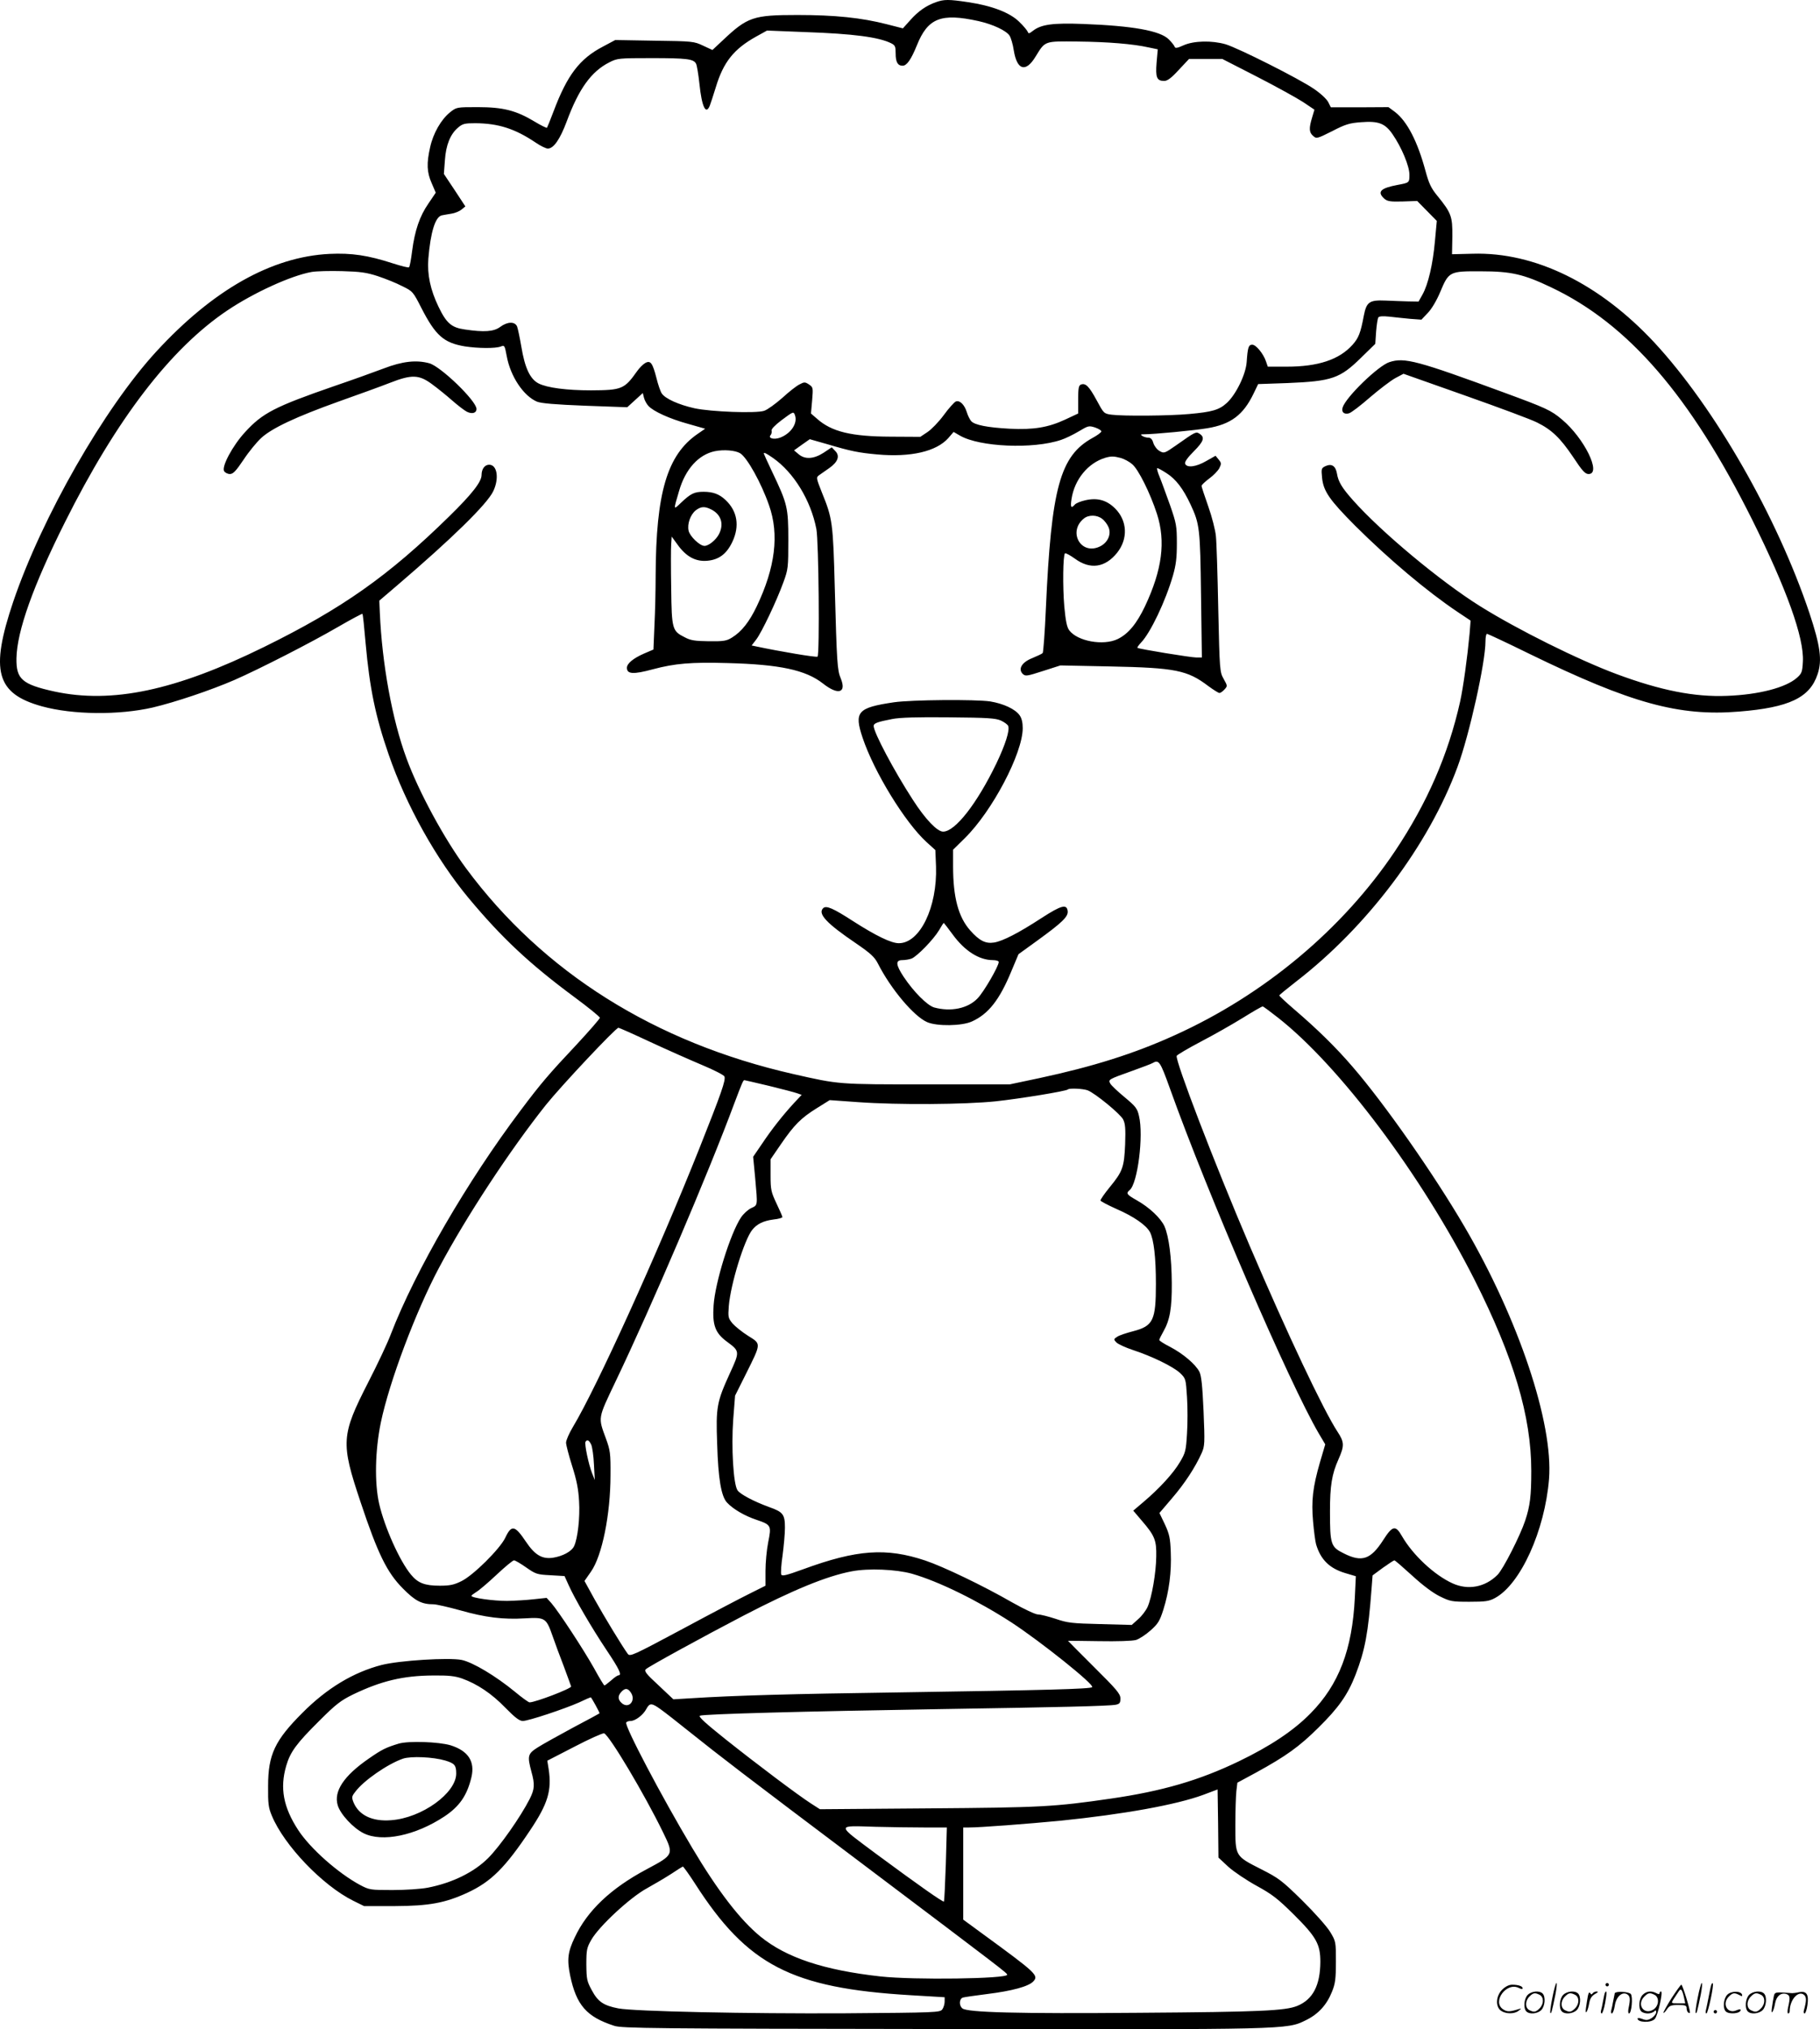
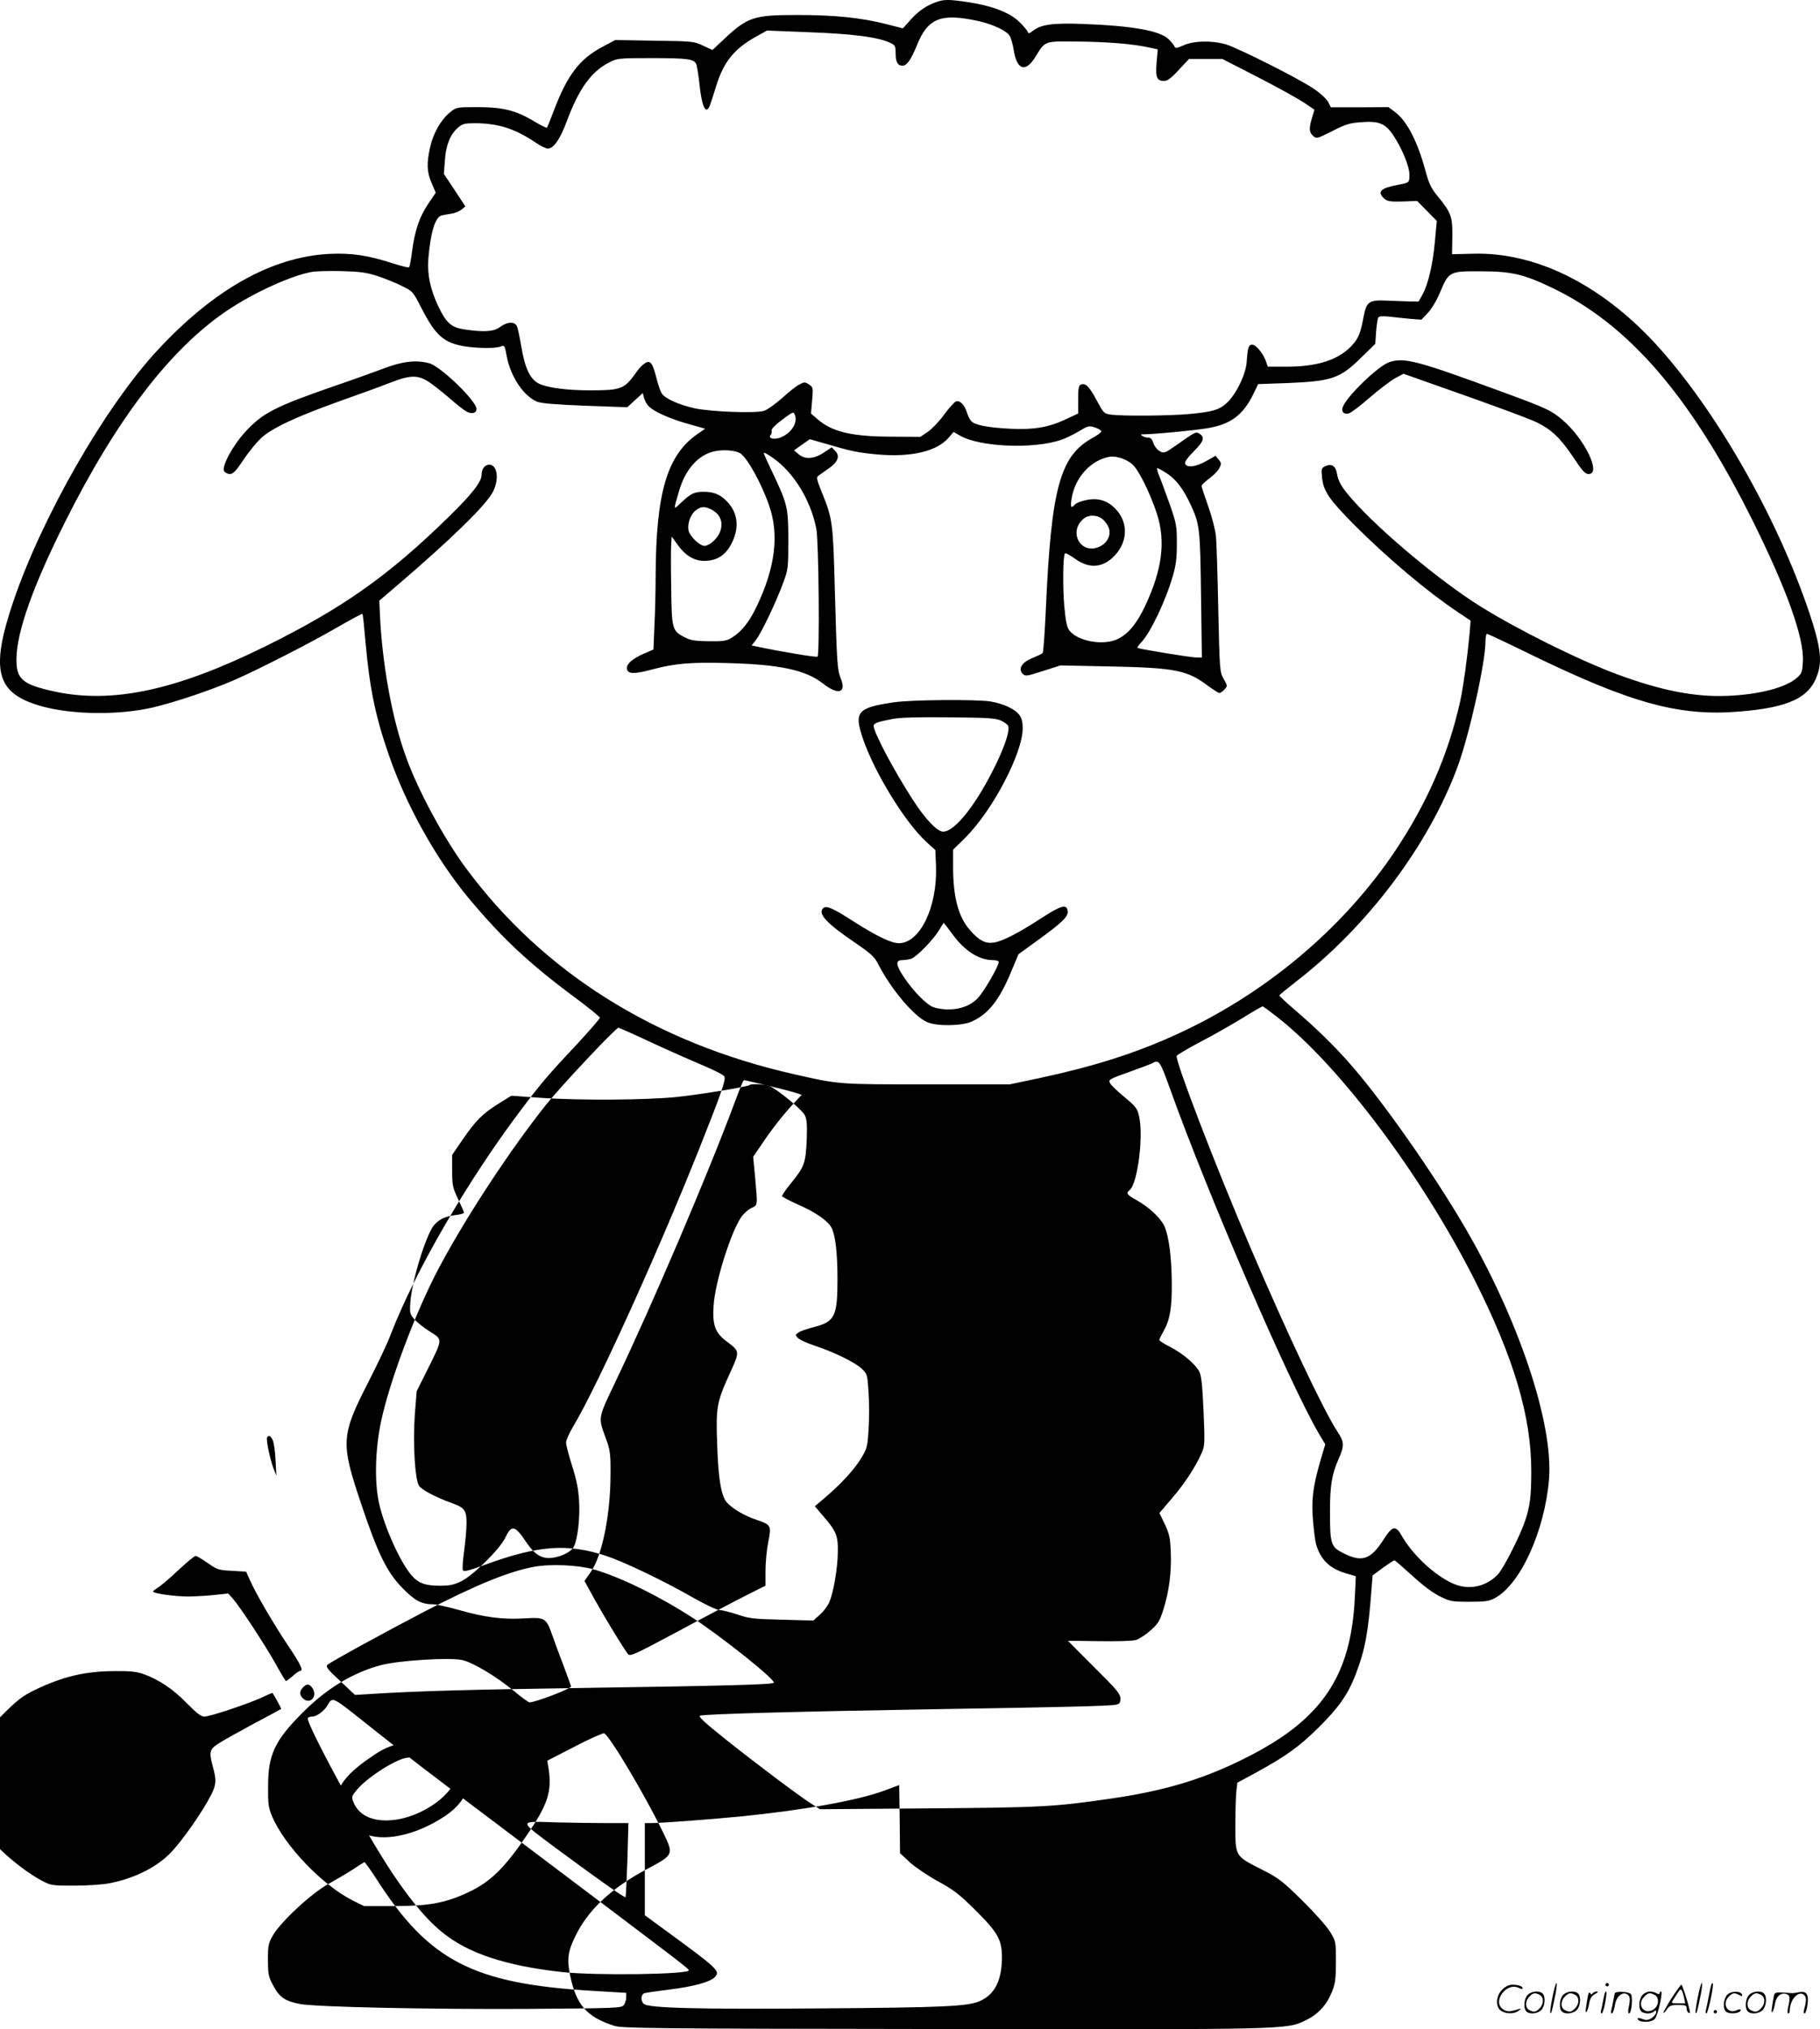
<svg xmlns="http://www.w3.org/2000/svg" version="1.0" viewBox="0 0 1076.864 1200.205" preserveAspectRatio="xMidYMid meet">
  <g transform="translate(-0.069,1200.868) scale(0.1,-0.1)" fill="#000000" stroke="none">
-     <path d="M5539 11996 c-57 -20 -105 -53 -152 -106 l-44 -49 -94 24 c-151 39 -310 55 -529 55 -262 0 -296 -11 -443 -150 l-61 -57 -56 26 c-53 25 -61 26 -287 29 l-232 4 -73 -39 c-138 -72 -211 -168 -292 -383 -19 -51 -37 -94 -39 -97 -3 -2 -36 14 -74 37 -108 65 -185 85 -335 85 -126 0 -126 0 -165 -31 -52 -42 -99 -123 -117 -205 -22 -96 -20 -149 9 -214 l24 -56 -44 -65 c-51 -74 -80 -158 -96 -281 -6 -49 -14 -91 -18 -95 -3 -4 -46 7 -96 23 -148 48 -244 62 -375 56 -342 -17 -688 -212 -1024 -577 -309 -336 -677 -980 -847 -1480 -138 -409 -101 -544 170 -619 182 -50 454 -53 655 -7 135 32 343 102 484 163 148 65 450 219 615 315 76 44 140 78 142 76 3 -2 11 -80 19 -174 24 -266 58 -432 136 -657 103 -300 281 -619 475 -852 194 -232 356 -385 622 -582 84 -62 153 -118 153 -124 0 -6 -63 -78 -139 -160 -161 -171 -210 -228 -330 -388 -313 -415 -623 -948 -768 -1324 -19 -51 -79 -178 -133 -283 -161 -315 -164 -357 -46 -709 102 -306 156 -416 250 -511 73 -74 111 -94 182 -94 16 0 86 -16 155 -35 151 -43 258 -56 387 -48 118 7 125 2 162 -104 13 -38 43 -119 67 -181 23 -63 43 -116 43 -118 0 -13 -212 -94 -246 -94 -6 0 -45 28 -87 63 -112 92 -248 174 -315 188 -76 15 -368 -3 -474 -30 -166 -43 -323 -137 -468 -283 -163 -163 -203 -247 -203 -433 -1 -103 2 -128 22 -175 72 -175 300 -413 481 -503 l65 -32 180 0 c205 1 298 18 431 79 140 65 223 147 371 369 106 158 129 236 110 362 l-8 50 161 83 c88 46 167 81 175 79 32 -13 238 -358 349 -586 64 -132 64 -132 -97 -218 -211 -112 -352 -245 -426 -404 -41 -85 -46 -131 -27 -224 37 -176 97 -245 261 -298 45 -15 226 -17 1930 -19 2065 -3 2048 -4 2162 52 74 36 124 91 155 169 19 47 23 75 23 176 0 120 0 121 -35 179 -20 32 -91 112 -165 185 -119 117 -139 132 -242 184 -155 79 -153 75 -153 261 0 83 3 174 6 201 l6 50 111 60 c177 97 255 153 368 265 120 118 174 195 220 313 57 148 75 247 95 510 l6 78 61 45 c34 24 64 44 68 44 4 0 51 -41 106 -91 62 -57 122 -102 163 -122 61 -30 71 -32 175 -32 94 0 116 3 151 22 151 81 295 398 320 704 26 330 -180 946 -501 1494 -180 308 -474 728 -662 945 -98 114 -208 222 -346 340 -48 41 -87 78 -87 81 0 3 44 39 98 81 423 326 786 808 957 1272 70 190 165 617 165 742 0 24 4 44 9 44 4 0 118 -53 252 -119 600 -292 883 -370 1239 -341 297 24 419 82 465 221 28 83 16 168 -48 361 -192 572 -560 1214 -917 1600 -325 349 -707 537 -1076 526 l-122 -3 2 105 c1 119 -6 139 -89 241 -37 45 -50 73 -70 147 -47 174 -108 293 -181 349 l-38 28 -171 -1 -170 0 -15 30 c-9 18 -45 52 -85 79 -87 60 -447 241 -523 264 -81 23 -187 21 -248 -6 -37 -17 -50 -19 -53 -9 -2 7 -18 27 -35 44 -51 51 -213 80 -506 91 -181 7 -249 -3 -297 -40 -22 -17 -27 -19 -31 -7 -3 8 -25 35 -51 60 -55 54 -161 95 -303 116 -113 17 -142 17 -189 0z m251 -112 c85 -19 164 -56 184 -86 8 -12 20 -52 25 -87 19 -118 71 -133 129 -37 58 94 50 91 249 89 179 -2 328 -14 421 -35 l53 -11 -7 -79 c-7 -87 1 -108 45 -108 19 0 42 17 86 65 l61 65 99 0 98 0 205 -105 c113 -58 236 -126 273 -150 l67 -45 -14 -47 c-19 -63 -18 -87 6 -108 20 -18 23 -17 113 28 79 41 103 48 172 53 102 8 141 -7 185 -71 54 -78 100 -189 100 -239 0 -48 0 -48 -70 -61 -101 -19 -123 -41 -79 -81 18 -16 35 -19 108 -17 l87 3 58 -59 58 -59 -11 -119 c-12 -136 -40 -257 -74 -317 l-23 -41 -59 1 c-33 1 -95 3 -137 5 -95 4 -112 -8 -128 -90 -19 -102 -31 -132 -67 -172 -79 -88 -204 -129 -389 -129 l-112 0 -11 32 c-16 46 -59 98 -81 98 -22 0 -27 -16 -33 -103 -5 -72 -63 -192 -118 -242 -45 -41 -87 -53 -222 -65 -118 -11 -393 -13 -460 -4 -45 6 -46 8 -88 86 -44 81 -65 103 -93 92 -13 -5 -16 -23 -16 -88 l0 -83 -77 -36 c-101 -47 -188 -61 -328 -54 -131 7 -208 22 -228 45 -8 9 -20 33 -26 53 -14 45 -42 72 -65 63 -9 -4 -42 -40 -71 -80 -30 -41 -74 -86 -97 -101 l-42 -28 -175 1 c-233 1 -349 29 -435 105 l-37 32 7 78 c6 75 6 77 -19 94 -23 15 -28 15 -56 0 -17 -8 -63 -44 -102 -80 -40 -35 -88 -70 -107 -76 -48 -16 -315 -6 -412 15 -94 21 -174 57 -194 88 -8 12 -22 53 -31 90 -23 89 -35 107 -66 90 -13 -7 -35 -29 -49 -49 -75 -106 -90 -112 -272 -113 -144 0 -260 15 -311 41 -50 26 -81 91 -102 219 -9 52 -20 105 -25 118 -13 30 -57 29 -100 -3 -38 -28 -94 -32 -209 -15 -79 11 -109 37 -156 135 -48 100 -67 189 -60 283 13 157 41 249 80 257 11 2 37 7 57 10 20 3 47 14 59 24 l23 19 -63 96 -64 96 6 80 c6 91 32 156 79 195 26 22 39 25 101 25 136 -1 234 -32 356 -114 29 -20 62 -36 73 -36 34 0 72 54 112 161 71 192 145 295 252 349 47 24 55 25 249 25 211 0 249 -5 264 -33 5 -9 14 -63 20 -119 14 -136 38 -186 61 -130 5 12 21 62 36 110 45 149 107 226 238 299 l65 36 225 -9 c288 -10 436 -30 509 -66 24 -12 27 -19 27 -61 0 -50 12 -72 41 -72 25 0 50 36 84 119 65 163 143 194 365 145z m-3553 -1509 c45 -15 110 -41 144 -59 62 -30 64 -33 113 -129 84 -164 133 -206 257 -227 79 -12 180 -13 212 -1 23 9 24 7 36 -57 22 -120 99 -235 179 -269 25 -10 107 -17 285 -24 l249 -9 46 42 46 42 7 -28 c4 -16 16 -37 26 -48 29 -32 125 -76 234 -106 l102 -29 -45 -31 c-180 -124 -246 -348 -248 -837 0 -82 -3 -215 -7 -294 l-6 -144 -56 -24 c-64 -28 -101 -59 -101 -84 0 -38 38 -40 153 -9 131 35 228 43 441 37 311 -8 464 -41 566 -121 90 -71 141 -56 105 31 -20 47 -23 91 -35 533 -10 388 -14 413 -76 565 -34 86 -35 90 -17 103 10 7 37 26 60 42 52 36 65 73 35 102 l-20 21 -48 -32 c-59 -38 -111 -41 -149 -8 l-26 22 46 33 47 33 102 -29 c141 -42 187 -51 296 -61 199 -18 351 17 422 97 l31 36 38 -22 c116 -67 433 -81 598 -25 25 8 72 31 104 50 57 34 60 35 98 23 22 -8 38 -18 36 -24 -2 -6 -25 -23 -51 -37 -193 -106 -245 -294 -277 -1009 -6 -140 -15 -259 -19 -264 -5 -5 -33 -18 -62 -30 -61 -24 -85 -64 -56 -93 16 -15 24 -14 120 17 l103 33 295 -6 c386 -8 456 -22 580 -116 30 -22 60 -41 66 -41 6 0 19 9 30 21 18 20 18 21 -5 62 -23 41 -24 49 -32 412 -4 204 -10 398 -14 433 -3 34 -23 113 -45 175 -22 62 -40 117 -40 122 1 6 21 25 45 43 25 18 51 45 60 61 13 27 13 31 -4 52 l-18 22 -55 -31 c-60 -35 -115 -42 -125 -16 -4 10 13 35 52 74 59 59 66 83 32 104 -20 13 -25 10 -137 -69 -69 -48 -72 -49 -98 -34 -15 8 -31 29 -37 47 -6 22 -15 32 -30 32 -11 0 -27 5 -35 10 -12 8 -11 10 6 10 64 0 302 23 379 36 138 23 212 78 273 205 l27 56 173 6 c265 11 311 27 438 152 l82 80 5 73 c3 39 9 77 13 83 4 7 26 9 63 5 31 -4 87 -9 124 -13 l68 -5 38 40 c23 24 52 73 73 123 51 122 55 124 241 123 180 0 252 -17 416 -95 457 -217 823 -641 1190 -1376 202 -406 307 -697 299 -837 -3 -62 -7 -71 -35 -96 -65 -58 -225 -100 -413 -107 -193 -8 -394 32 -655 129 -225 84 -584 262 -808 402 -232 145 -583 437 -750 625 -66 74 -88 110 -96 160 -8 44 -31 59 -67 43 -25 -12 -26 -15 -21 -68 8 -81 44 -132 196 -285 198 -197 426 -389 605 -509 l78 -52 -6 -77 c-13 -139 -37 -315 -56 -402 -70 -313 -195 -600 -385 -884 -310 -462 -774 -850 -1303 -1089 -242 -110 -485 -186 -802 -254 l-175 -37 -490 0 c-530 0 -516 -1 -790 61 -819 186 -1481 602 -1936 1216 -129 174 -281 454 -353 651 -85 229 -145 561 -158 863 l-3 70 110 94 c319 273 527 476 564 553 36 75 24 157 -24 157 -26 0 -45 -25 -45 -61 0 -40 -57 -113 -192 -245 -359 -352 -632 -544 -1093 -771 -526 -259 -902 -338 -1244 -264 -190 42 -225 73 -223 196 3 161 99 430 287 805 305 610 625 1027 960 1252 156 105 377 206 499 228 28 5 110 7 181 5 108 -3 144 -8 212 -30z m2467 -821 c18 -47 -22 -109 -88 -134 -36 -13 -72 -4 -56 15 6 7 8 19 6 26 -3 9 19 32 57 61 71 53 73 54 81 32z m-324 -226 c41 -25 125 -175 171 -308 61 -172 37 -368 -73 -598 -43 -90 -89 -149 -146 -184 -32 -20 -49 -23 -137 -22 -82 1 -108 5 -142 23 -75 38 -78 46 -81 291 -2 118 -2 235 0 260 l3 45 35 -48 c50 -70 106 -101 175 -95 69 6 115 40 149 112 44 93 30 182 -41 248 -36 34 -73 48 -129 48 -55 0 -76 -10 -133 -64 -47 -45 -47 -48 -12 70 37 128 115 214 211 234 54 11 122 5 150 -12z m193 -27 c124 -86 225 -251 258 -421 14 -71 20 -742 7 -755 -6 -6 -220 30 -366 61 l-24 5 27 35 c33 43 122 231 161 339 28 76 29 88 29 250 0 193 -5 213 -96 404 -27 57 -49 105 -49 107 0 9 14 2 53 -25z m2059 -1 c21 -6 51 -22 68 -37 36 -30 106 -170 146 -293 53 -164 31 -331 -70 -546 -50 -105 -99 -164 -162 -195 -85 -41 -239 -13 -287 52 -14 19 -21 56 -29 140 -10 117 -8 303 4 315 4 3 30 -11 58 -31 91 -67 180 -54 251 35 65 82 60 189 -12 261 -50 50 -105 65 -176 49 -28 -6 -57 -18 -63 -26 -22 -25 -27 -15 -19 35 18 114 97 211 199 242 35 10 50 10 92 -1z m271 -90 c55 -35 98 -91 142 -185 54 -116 57 -140 62 -537 l5 -368 -34 0 c-31 0 -338 50 -347 57 -3 2 7 16 21 31 56 58 145 245 189 397 18 63 23 104 23 190 0 103 -3 118 -40 225 -23 63 -50 139 -62 168 -12 28 -18 52 -14 52 5 0 29 -13 55 -30z m-2693 -215 c58 -30 75 -86 45 -145 -18 -35 -61 -70 -86 -70 -28 0 -87 57 -94 90 -9 40 11 95 42 120 31 24 54 25 93 5z m2312 -55 c14 -10 31 -33 38 -50 18 -44 -7 -95 -57 -116 -110 -47 -184 92 -89 168 28 23 78 22 108 -2z m1040 -2950 c366 -287 849 -931 1163 -1550 232 -460 336 -808 336 -1130 0 -149 -7 -208 -36 -295 -29 -88 -131 -289 -164 -321 -73 -73 -174 -92 -266 -50 -108 49 -235 168 -299 279 -38 67 -56 63 -111 -23 -74 -115 -126 -133 -233 -79 -77 38 -82 52 -82 249 0 151 11 220 50 307 36 81 35 102 -5 163 -84 128 -297 579 -520 1100 -207 484 -442 1097 -432 1124 3 6 67 44 143 84 77 40 189 104 249 141 61 38 113 68 117 67 4 0 44 -30 90 -66z m-3716 -143 c99 -46 237 -107 308 -137 70 -29 130 -60 133 -68 9 -21 -18 -98 -148 -425 -249 -625 -610 -1419 -749 -1649 -22 -37 -40 -78 -40 -92 0 -13 16 -75 36 -138 27 -85 37 -137 41 -208 6 -98 -8 -219 -29 -265 -14 -32 -68 -61 -128 -70 -63 -8 -105 17 -158 96 -65 97 -85 101 -122 22 -32 -66 -189 -222 -259 -256 -44 -22 -69 -27 -128 -27 -90 0 -130 16 -171 66 -67 81 -156 280 -188 419 -28 124 -24 315 10 480 50 241 208 660 344 915 161 303 422 699 633 964 89 111 413 456 429 456 4 0 88 -37 186 -83z m3078 -279 c223 -623 705 -1739 880 -2038 l38 -64 -31 -105 c-43 -149 -52 -228 -41 -352 5 -57 13 -118 18 -135 27 -90 79 -141 171 -169 l64 -19 -6 -127 c-15 -306 -94 -514 -262 -684 -100 -102 -238 -194 -425 -284 -235 -113 -453 -176 -755 -220 -337 -49 -412 -53 -1081 -58 l-642 -5 -53 34 c-76 49 -316 229 -507 381 -115 92 -160 132 -150 138 18 10 621 26 1418 39 700 11 1001 18 1043 26 23 5 27 11 27 37 0 27 -21 52 -155 185 -85 85 -155 155 -155 156 0 0 82 0 182 -2 111 -2 197 1 220 7 20 6 59 32 87 57 44 39 54 56 75 122 34 107 49 225 44 340 -3 83 -8 107 -35 165 l-32 67 75 88 c74 86 137 182 175 267 18 41 19 57 11 247 -7 155 -13 210 -25 234 -23 44 -96 106 -172 146 -36 18 -65 37 -65 41 0 5 11 27 24 50 39 68 51 139 50 287 -1 151 -17 275 -43 335 -22 49 -90 113 -165 155 -60 34 -64 41 -41 60 47 39 83 322 55 438 -10 45 -20 57 -86 112 -41 34 -79 70 -84 80 -13 24 -10 25 130 75 58 21 112 41 120 46 38 22 45 11 104 -153z m-2372 18 c78 -19 154 -39 167 -44 l25 -9 -46 -49 c-66 -72 -131 -154 -189 -241 l-52 -76 12 -126 c15 -168 16 -159 -24 -178 -19 -9 -46 -34 -60 -55 -63 -95 -153 -384 -162 -520 -8 -116 9 -163 78 -214 77 -57 78 -58 19 -186 -78 -171 -84 -200 -76 -418 6 -207 24 -311 58 -348 36 -39 105 -79 174 -102 88 -30 90 -34 70 -133 -9 -45 -16 -121 -16 -169 l0 -88 -92 -46 c-51 -25 -232 -120 -401 -211 -290 -155 -309 -164 -322 -146 -31 42 -140 221 -196 322 l-60 109 39 56 c65 93 115 337 115 571 1 129 -2 146 -27 215 -47 128 -49 115 57 338 214 447 547 1226 703 1646 45 119 52 136 59 136 1 0 68 -15 147 -34z m1884 -26 c44 -17 193 -139 210 -172 13 -26 15 -54 12 -147 -6 -136 -14 -160 -92 -255 -31 -38 -55 -73 -54 -78 2 -5 44 -27 93 -49 106 -46 178 -97 200 -138 23 -45 35 -150 35 -306 0 -216 -16 -249 -135 -280 -39 -10 -81 -24 -93 -32 -22 -14 -23 -16 -7 -33 10 -11 54 -31 99 -46 113 -37 238 -98 279 -136 34 -33 34 -35 41 -142 4 -60 4 -157 0 -217 -6 -100 -9 -113 -42 -168 -38 -65 -121 -156 -217 -237 l-59 -50 51 -60 c76 -88 87 -115 85 -211 -1 -96 -26 -241 -51 -298 -10 -22 -35 -55 -56 -73 l-38 -34 -186 5 c-168 4 -194 7 -264 31 -43 14 -90 26 -105 26 -15 0 -81 31 -152 71 -174 100 -408 212 -515 248 -231 77 -404 65 -723 -52 -102 -37 -125 -42 -129 -30 -3 8 0 59 8 112 7 53 14 127 14 164 0 79 -11 93 -93 122 -88 32 -173 76 -188 100 -24 37 -37 252 -25 418 l11 141 65 130 c91 183 90 175 12 224 -35 22 -76 55 -92 73 -26 32 -27 37 -22 104 11 130 91 389 138 449 28 35 65 54 127 62 29 3 52 10 52 14 0 5 -16 41 -35 81 -32 68 -35 81 -35 167 l0 94 61 89 c79 115 119 155 212 213 l77 48 168 -12 c237 -17 635 -14 815 5 140 15 416 60 426 70 8 9 90 5 117 -5z m-2937 -2096 c6 -14 14 -67 16 -117 l5 -92 -16 40 c-21 53 -46 174 -39 186 10 16 21 10 34 -17z m-385 -726 c56 -39 64 -42 143 -46 l84 -5 24 -53 c35 -79 137 -254 226 -387 75 -112 91 -147 69 -147 -5 0 -25 -13 -43 -30 -19 -16 -37 -30 -40 -30 -3 0 -31 46 -62 103 -63 112 -208 333 -252 384 l-28 31 -75 -8 c-41 -5 -113 -9 -159 -10 -83 0 -211 18 -211 30 0 3 13 13 29 23 16 9 70 55 120 102 50 47 96 85 103 85 7 0 39 -19 72 -42z m2282 -37 c158 -45 388 -158 589 -288 177 -116 493 -369 478 -383 -10 -11 -277 -18 -1143 -31 -637 -9 -969 -18 -1235 -35 l-100 -6 -88 83 c-73 67 -86 84 -75 95 15 15 338 192 578 317 293 152 492 234 640 262 99 19 262 12 356 -14z m-2661 -620 c89 -32 175 -89 256 -173 57 -58 83 -78 103 -78 33 0 246 71 334 110 35 17 66 30 68 30 4 0 55 -93 52 -95 -2 -2 -73 -40 -158 -85 -85 -46 -179 -98 -207 -116 -60 -38 -63 -50 -38 -144 21 -76 19 -103 -10 -161 -54 -106 -176 -280 -246 -350 -84 -84 -213 -147 -357 -175 -41 -8 -134 -14 -209 -14 -131 0 -137 1 -192 30 -130 70 -295 216 -366 325 -88 135 -109 248 -71 379 24 83 61 133 195 266 100 100 128 121 201 157 167 80 296 111 473 112 92 1 129 -3 172 -18z m999 -84 c31 -47 -14 -98 -55 -61 -23 21 -24 42 -2 66 22 24 39 23 57 -5z m177 -99 c24 -17 98 -75 164 -128 193 -154 311 -245 1035 -790 829 -625 850 -641 850 -651 0 -24 -551 -32 -750 -10 -334 37 -557 111 -710 236 -120 98 -253 271 -404 525 -181 303 -402 723 -390 741 3 5 14 9 26 9 28 0 75 36 93 71 20 37 32 36 86 -3z m3357 -930 c32 -29 108 -80 168 -113 93 -51 125 -76 220 -170 134 -133 157 -176 157 -280 -1 -139 -44 -222 -136 -260 -71 -29 -219 -36 -937 -41 -720 -6 -1016 2 -1045 26 -21 17 -19 57 3 64 9 3 74 12 144 21 146 18 246 45 273 75 32 35 19 48 -299 280 l-116 85 0 273 0 272 34 0 c66 0 343 21 541 40 373 38 685 94 845 153 l85 32 3 -202 2 -201 58 -54z m-1800 232 l135 0 -6 -217 c-4 -119 -9 -218 -11 -221 -6 -5 -148 95 -400 281 -241 180 -241 168 -2 161 82 -2 210 -4 284 -4z m-1355 -332 c310 -483 571 -618 1275 -660 l202 -12 0 -26 c0 -14 -6 -35 -14 -46 -14 -18 -34 -19 -576 -23 -575 -3 -1246 11 -1341 29 -87 17 -120 39 -156 106 -30 55 -32 66 -33 154 0 87 3 99 29 145 46 81 231 252 329 305 45 25 111 64 145 86 34 23 65 42 68 43 3 0 36 -45 72 -101z M8222 9867 c-65 -20 -258 -207 -277 -268 -9 -27 8 -43 37 -35 13 3 69 46 124 94 56 48 123 99 150 114 l49 26 365 -129 c201 -71 392 -142 425 -159 87 -43 138 -92 214 -205 54 -82 71 -100 91 -100 79 0 -26 213 -158 323 -64 54 -95 68 -337 157 -519 191 -594 211 -683 182z M2270 9829 c-58 -22 -189 -69 -292 -104 -352 -122 -424 -159 -528 -273 -72 -78 -140 -204 -123 -230 5 -9 21 -17 34 -17 19 0 36 18 81 85 31 47 78 104 104 128 64 59 208 126 459 216 116 41 251 90 302 110 130 51 173 49 249 -7 33 -24 86 -67 119 -96 33 -29 72 -59 87 -67 31 -16 58 -9 58 16 0 47 -211 251 -279 270 -77 21 -159 12 -271 -31z M5290 7855 c-216 -32 -237 -56 -185 -211 68 -202 250 -499 378 -616 l52 -47 4 -97 c8 -241 -95 -454 -220 -454 -45 0 -134 43 -270 130 -119 77 -160 95 -178 77 -33 -33 21 -90 192 -206 89 -61 112 -82 132 -121 76 -150 213 -313 292 -347 58 -25 205 -23 264 4 98 44 164 128 234 298 l42 100 112 81 c146 106 183 141 179 174 -5 43 -37 35 -153 -40 -135 -88 -231 -138 -283 -146 -50 -8 -87 11 -141 72 -70 79 -101 196 -101 378 l0 99 69 68 c163 160 343 503 343 651 0 34 -6 59 -19 77 -26 36 -95 68 -173 81 -88 13 -465 10 -570 -5z m633 -108 c21 -10 40 -24 43 -32 10 -26 -16 -109 -70 -222 -115 -238 -244 -403 -315 -403 -35 0 -105 73 -179 188 -111 171 -232 399 -232 437 0 16 22 24 110 41 44 9 151 12 335 10 231 -2 275 -5 308 -19z m-285 -1266 c71 -97 156 -151 238 -151 19 0 34 -5 34 -11 0 -25 -88 -177 -125 -215 -57 -60 -158 -81 -257 -54 -41 12 -121 92 -181 182 -46 70 -49 98 -8 98 16 0 41 4 55 9 33 13 131 114 163 168 13 23 26 43 28 43 1 0 25 -31 53 -69z M2360 1696 c-76 -23 -100 -35 -175 -87 -150 -103 -211 -195 -186 -278 16 -53 91 -134 153 -165 110 -55 307 -14 478 99 90 60 134 124 160 232 22 94 -19 156 -123 189 -71 21 -249 27 -307 10z m275 -100 c56 -17 65 -28 65 -77 0 -116 -204 -263 -385 -276 -111 -9 -190 29 -222 104 -12 31 -12 36 9 63 49 67 193 166 283 197 48 16 179 10 250 -11z M9186 194 c-10 -47 -15 -88 -12 -91 5 -6 9 7 30 110 7 37 10 67 6 67 -4 0 -15 -39 -24 -86z M9500 270 c0 -5 5 -10 10 -10 6 0 10 5 10 10 0 6 -4 10 -10 10 -5 0 -10 -4 -10 -10z M10046 194 c-10 -47 -15 -88 -12 -91 5 -6 9 7 30 110 7 37 10 67 6 67 -4 0 -15 -39 -24 -86z M10126 269 c-3 -8 -10 -41 -16 -74 -6 -33 -14 -68 -16 -77 -3 -10 -1 -18 3 -18 10 0 46 171 38 178 -2 3 -7 -1 -9 -9z M8889 241 c-38 -38 -41 -101 -7 -125 29 -20 79 -20 104 0 18 14 18 15 1 10 -53 -17 -69 -17 -92 -2 -69 45 21 166 94 126 12 -6 21 -7 21 -1 0 12 -25 21 -62 21 -19 0 -39 -10 -59 -29z M9890 189 c-28 -45 -49 -83 -47 -85 2 -3 12 7 21 21 14 21 24 25 66 25 43 0 50 -3 50 -19 0 -11 5 -23 10 -26 6 -3 10 -3 10 1 0 20 -44 164 -51 164 -4 0 -30 -37 -59 -81z m75 4 l7 -33 -42 0 c-42 0 -42 0 -28 23 8 12 21 32 29 44 15 25 22 18 34 -34z M9040 210 c-22 -22 -27 -79 -8 -98 19 -19 66 -14 88 8 22 22 27 79 8 98 -19 19 -66 14 -88 -8z m71 0 c25 -14 25 -54 -1 -80 -23 -23 -33 -24 -61 -10 -25 14 -25 54 1 80 23 23 33 24 61 10z M9250 210 c-22 -22 -27 -79 -8 -98 19 -19 66 -14 88 8 22 22 27 79 8 98 -19 19 -66 14 -88 -8z m71 0 c25 -14 25 -54 -1 -80 -23 -23 -33 -24 -61 -10 -25 14 -25 54 1 80 23 23 33 24 61 10z M9396 204 c-3 -16 -8 -47 -11 -69 -8 -51 10 -26 19 27 5 27 15 42 34 53 18 10 22 14 10 15 -9 0 -20 -5 -24 -11 -5 -8 -9 -8 -14 1 -5 8 -10 3 -14 -16z M9497 223 c-2 -4 -7 -26 -11 -48 -4 -22 -9 -48 -12 -57 -3 -10 -1 -18 4 -18 4 0 14 28 20 62 11 58 10 81 -1 61z M9555 220 c-1 -3 -5 -23 -9 -45 -4 -22 -9 -48 -12 -57 -3 -10 -1 -18 4 -18 5 0 13 20 17 45 7 53 44 87 74 68 17 -11 19 -28 8 -80 -4 -18 -3 -33 2 -33 16 0 24 99 11 115 -12 14 -87 18 -95 5z M9720 210 c-22 -22 -27 -79 -8 -98 7 -7 24 -12 38 -12 14 0 31 5 38 12 9 9 12 8 12 -5 0 -9 -12 -24 -26 -34 -21 -13 -32 -15 -55 -6 -16 6 -29 8 -29 3 0 -24 81 -27 102 -2 18 19 50 162 37 162 -5 0 -9 -5 -9 -10 0 -7 -6 -7 -19 0 -30 16 -59 12 -81 -10z m71 0 c29 -16 25 -65 -6 -86 -56 -37 -103 28 -55 76 23 23 33 24 61 10z M10221 211 c-23 -23 -28 -80 -9 -99 19 -19 88 -13 88 9 0 5 -11 4 -24 -2 -54 -25 -89 38 -46 81 23 23 33 24 62 9 16 -9 19 -8 16 3 -8 22 -64 22 -87 -1z M10350 210 c-22 -22 -27 -79 -8 -98 19 -19 66 -14 88 8 22 22 27 79 8 98 -19 19 -66 14 -88 -8z m71 0 c25 -14 25 -54 -1 -80 -23 -23 -33 -24 -61 -10 -25 14 -25 54 1 80 23 23 33 24 61 10z M10496 201 c-3 -14 -8 -44 -11 -66 -8 -51 10 -26 19 27 8 41 35 63 66 53 22 -7 24 -21 11 -77 -5 -22 -5 -38 0 -38 5 0 9 6 9 13 0 68 51 125 85 97 15 -13 15 -35 -1 -92 -3 -10 -1 -18 4 -18 6 0 13 23 17 50 9 63 -5 84 -49 76 -17 -4 -35 -6 -41 -6 -101 8 -104 7 -109 -19z M10140 110 c0 -5 5 -10 10 -10 6 0 10 5 10 10 0 6 -4 10 -10 10 -5 0 -10 -4 -10 -10z" />
+     <path d="M5539 11996 c-57 -20 -105 -53 -152 -106 l-44 -49 -94 24 c-151 39 -310 55 -529 55 -262 0 -296 -11 -443 -150 l-61 -57 -56 26 c-53 25 -61 26 -287 29 l-232 4 -73 -39 c-138 -72 -211 -168 -292 -383 -19 -51 -37 -94 -39 -97 -3 -2 -36 14 -74 37 -108 65 -185 85 -335 85 -126 0 -126 0 -165 -31 -52 -42 -99 -123 -117 -205 -22 -96 -20 -149 9 -214 l24 -56 -44 -65 c-51 -74 -80 -158 -96 -281 -6 -49 -14 -91 -18 -95 -3 -4 -46 7 -96 23 -148 48 -244 62 -375 56 -342 -17 -688 -212 -1024 -577 -309 -336 -677 -980 -847 -1480 -138 -409 -101 -544 170 -619 182 -50 454 -53 655 -7 135 32 343 102 484 163 148 65 450 219 615 315 76 44 140 78 142 76 3 -2 11 -80 19 -174 24 -266 58 -432 136 -657 103 -300 281 -619 475 -852 194 -232 356 -385 622 -582 84 -62 153 -118 153 -124 0 -6 -63 -78 -139 -160 -161 -171 -210 -228 -330 -388 -313 -415 -623 -948 -768 -1324 -19 -51 -79 -178 -133 -283 -161 -315 -164 -357 -46 -709 102 -306 156 -416 250 -511 73 -74 111 -94 182 -94 16 0 86 -16 155 -35 151 -43 258 -56 387 -48 118 7 125 2 162 -104 13 -38 43 -119 67 -181 23 -63 43 -116 43 -118 0 -13 -212 -94 -246 -94 -6 0 -45 28 -87 63 -112 92 -248 174 -315 188 -76 15 -368 -3 -474 -30 -166 -43 -323 -137 -468 -283 -163 -163 -203 -247 -203 -433 -1 -103 2 -128 22 -175 72 -175 300 -413 481 -503 l65 -32 180 0 c205 1 298 18 431 79 140 65 223 147 371 369 106 158 129 236 110 362 l-8 50 161 83 c88 46 167 81 175 79 32 -13 238 -358 349 -586 64 -132 64 -132 -97 -218 -211 -112 -352 -245 -426 -404 -41 -85 -46 -131 -27 -224 37 -176 97 -245 261 -298 45 -15 226 -17 1930 -19 2065 -3 2048 -4 2162 52 74 36 124 91 155 169 19 47 23 75 23 176 0 120 0 121 -35 179 -20 32 -91 112 -165 185 -119 117 -139 132 -242 184 -155 79 -153 75 -153 261 0 83 3 174 6 201 l6 50 111 60 c177 97 255 153 368 265 120 118 174 195 220 313 57 148 75 247 95 510 l6 78 61 45 c34 24 64 44 68 44 4 0 51 -41 106 -91 62 -57 122 -102 163 -122 61 -30 71 -32 175 -32 94 0 116 3 151 22 151 81 295 398 320 704 26 330 -180 946 -501 1494 -180 308 -474 728 -662 945 -98 114 -208 222 -346 340 -48 41 -87 78 -87 81 0 3 44 39 98 81 423 326 786 808 957 1272 70 190 165 617 165 742 0 24 4 44 9 44 4 0 118 -53 252 -119 600 -292 883 -370 1239 -341 297 24 419 82 465 221 28 83 16 168 -48 361 -192 572 -560 1214 -917 1600 -325 349 -707 537 -1076 526 l-122 -3 2 105 c1 119 -6 139 -89 241 -37 45 -50 73 -70 147 -47 174 -108 293 -181 349 l-38 28 -171 -1 -170 0 -15 30 c-9 18 -45 52 -85 79 -87 60 -447 241 -523 264 -81 23 -187 21 -248 -6 -37 -17 -50 -19 -53 -9 -2 7 -18 27 -35 44 -51 51 -213 80 -506 91 -181 7 -249 -3 -297 -40 -22 -17 -27 -19 -31 -7 -3 8 -25 35 -51 60 -55 54 -161 95 -303 116 -113 17 -142 17 -189 0z m251 -112 c85 -19 164 -56 184 -86 8 -12 20 -52 25 -87 19 -118 71 -133 129 -37 58 94 50 91 249 89 179 -2 328 -14 421 -35 l53 -11 -7 -79 c-7 -87 1 -108 45 -108 19 0 42 17 86 65 l61 65 99 0 98 0 205 -105 c113 -58 236 -126 273 -150 l67 -45 -14 -47 c-19 -63 -18 -87 6 -108 20 -18 23 -17 113 28 79 41 103 48 172 53 102 8 141 -7 185 -71 54 -78 100 -189 100 -239 0 -48 0 -48 -70 -61 -101 -19 -123 -41 -79 -81 18 -16 35 -19 108 -17 l87 3 58 -59 58 -59 -11 -119 c-12 -136 -40 -257 -74 -317 l-23 -41 -59 1 c-33 1 -95 3 -137 5 -95 4 -112 -8 -128 -90 -19 -102 -31 -132 -67 -172 -79 -88 -204 -129 -389 -129 l-112 0 -11 32 c-16 46 -59 98 -81 98 -22 0 -27 -16 -33 -103 -5 -72 -63 -192 -118 -242 -45 -41 -87 -53 -222 -65 -118 -11 -393 -13 -460 -4 -45 6 -46 8 -88 86 -44 81 -65 103 -93 92 -13 -5 -16 -23 -16 -88 l0 -83 -77 -36 c-101 -47 -188 -61 -328 -54 -131 7 -208 22 -228 45 -8 9 -20 33 -26 53 -14 45 -42 72 -65 63 -9 -4 -42 -40 -71 -80 -30 -41 -74 -86 -97 -101 l-42 -28 -175 1 c-233 1 -349 29 -435 105 l-37 32 7 78 c6 75 6 77 -19 94 -23 15 -28 15 -56 0 -17 -8 -63 -44 -102 -80 -40 -35 -88 -70 -107 -76 -48 -16 -315 -6 -412 15 -94 21 -174 57 -194 88 -8 12 -22 53 -31 90 -23 89 -35 107 -66 90 -13 -7 -35 -29 -49 -49 -75 -106 -90 -112 -272 -113 -144 0 -260 15 -311 41 -50 26 -81 91 -102 219 -9 52 -20 105 -25 118 -13 30 -57 29 -100 -3 -38 -28 -94 -32 -209 -15 -79 11 -109 37 -156 135 -48 100 -67 189 -60 283 13 157 41 249 80 257 11 2 37 7 57 10 20 3 47 14 59 24 l23 19 -63 96 -64 96 6 80 c6 91 32 156 79 195 26 22 39 25 101 25 136 -1 234 -32 356 -114 29 -20 62 -36 73 -36 34 0 72 54 112 161 71 192 145 295 252 349 47 24 55 25 249 25 211 0 249 -5 264 -33 5 -9 14 -63 20 -119 14 -136 38 -186 61 -130 5 12 21 62 36 110 45 149 107 226 238 299 l65 36 225 -9 c288 -10 436 -30 509 -66 24 -12 27 -19 27 -61 0 -50 12 -72 41 -72 25 0 50 36 84 119 65 163 143 194 365 145z m-3553 -1509 c45 -15 110 -41 144 -59 62 -30 64 -33 113 -129 84 -164 133 -206 257 -227 79 -12 180 -13 212 -1 23 9 24 7 36 -57 22 -120 99 -235 179 -269 25 -10 107 -17 285 -24 l249 -9 46 42 46 42 7 -28 c4 -16 16 -37 26 -48 29 -32 125 -76 234 -106 l102 -29 -45 -31 c-180 -124 -246 -348 -248 -837 0 -82 -3 -215 -7 -294 l-6 -144 -56 -24 c-64 -28 -101 -59 -101 -84 0 -38 38 -40 153 -9 131 35 228 43 441 37 311 -8 464 -41 566 -121 90 -71 141 -56 105 31 -20 47 -23 91 -35 533 -10 388 -14 413 -76 565 -34 86 -35 90 -17 103 10 7 37 26 60 42 52 36 65 73 35 102 l-20 21 -48 -32 c-59 -38 -111 -41 -149 -8 l-26 22 46 33 47 33 102 -29 c141 -42 187 -51 296 -61 199 -18 351 17 422 97 l31 36 38 -22 c116 -67 433 -81 598 -25 25 8 72 31 104 50 57 34 60 35 98 23 22 -8 38 -18 36 -24 -2 -6 -25 -23 -51 -37 -193 -106 -245 -294 -277 -1009 -6 -140 -15 -259 -19 -264 -5 -5 -33 -18 -62 -30 -61 -24 -85 -64 -56 -93 16 -15 24 -14 120 17 l103 33 295 -6 c386 -8 456 -22 580 -116 30 -22 60 -41 66 -41 6 0 19 9 30 21 18 20 18 21 -5 62 -23 41 -24 49 -32 412 -4 204 -10 398 -14 433 -3 34 -23 113 -45 175 -22 62 -40 117 -40 122 1 6 21 25 45 43 25 18 51 45 60 61 13 27 13 31 -4 52 l-18 22 -55 -31 c-60 -35 -115 -42 -125 -16 -4 10 13 35 52 74 59 59 66 83 32 104 -20 13 -25 10 -137 -69 -69 -48 -72 -49 -98 -34 -15 8 -31 29 -37 47 -6 22 -15 32 -30 32 -11 0 -27 5 -35 10 -12 8 -11 10 6 10 64 0 302 23 379 36 138 23 212 78 273 205 l27 56 173 6 c265 11 311 27 438 152 l82 80 5 73 c3 39 9 77 13 83 4 7 26 9 63 5 31 -4 87 -9 124 -13 l68 -5 38 40 c23 24 52 73 73 123 51 122 55 124 241 123 180 0 252 -17 416 -95 457 -217 823 -641 1190 -1376 202 -406 307 -697 299 -837 -3 -62 -7 -71 -35 -96 -65 -58 -225 -100 -413 -107 -193 -8 -394 32 -655 129 -225 84 -584 262 -808 402 -232 145 -583 437 -750 625 -66 74 -88 110 -96 160 -8 44 -31 59 -67 43 -25 -12 -26 -15 -21 -68 8 -81 44 -132 196 -285 198 -197 426 -389 605 -509 l78 -52 -6 -77 c-13 -139 -37 -315 -56 -402 -70 -313 -195 -600 -385 -884 -310 -462 -774 -850 -1303 -1089 -242 -110 -485 -186 -802 -254 l-175 -37 -490 0 c-530 0 -516 -1 -790 61 -819 186 -1481 602 -1936 1216 -129 174 -281 454 -353 651 -85 229 -145 561 -158 863 l-3 70 110 94 c319 273 527 476 564 553 36 75 24 157 -24 157 -26 0 -45 -25 -45 -61 0 -40 -57 -113 -192 -245 -359 -352 -632 -544 -1093 -771 -526 -259 -902 -338 -1244 -264 -190 42 -225 73 -223 196 3 161 99 430 287 805 305 610 625 1027 960 1252 156 105 377 206 499 228 28 5 110 7 181 5 108 -3 144 -8 212 -30z m2467 -821 c18 -47 -22 -109 -88 -134 -36 -13 -72 -4 -56 15 6 7 8 19 6 26 -3 9 19 32 57 61 71 53 73 54 81 32z m-324 -226 c41 -25 125 -175 171 -308 61 -172 37 -368 -73 -598 -43 -90 -89 -149 -146 -184 -32 -20 -49 -23 -137 -22 -82 1 -108 5 -142 23 -75 38 -78 46 -81 291 -2 118 -2 235 0 260 l3 45 35 -48 c50 -70 106 -101 175 -95 69 6 115 40 149 112 44 93 30 182 -41 248 -36 34 -73 48 -129 48 -55 0 -76 -10 -133 -64 -47 -45 -47 -48 -12 70 37 128 115 214 211 234 54 11 122 5 150 -12z m193 -27 c124 -86 225 -251 258 -421 14 -71 20 -742 7 -755 -6 -6 -220 30 -366 61 l-24 5 27 35 c33 43 122 231 161 339 28 76 29 88 29 250 0 193 -5 213 -96 404 -27 57 -49 105 -49 107 0 9 14 2 53 -25z m2059 -1 c21 -6 51 -22 68 -37 36 -30 106 -170 146 -293 53 -164 31 -331 -70 -546 -50 -105 -99 -164 -162 -195 -85 -41 -239 -13 -287 52 -14 19 -21 56 -29 140 -10 117 -8 303 4 315 4 3 30 -11 58 -31 91 -67 180 -54 251 35 65 82 60 189 -12 261 -50 50 -105 65 -176 49 -28 -6 -57 -18 -63 -26 -22 -25 -27 -15 -19 35 18 114 97 211 199 242 35 10 50 10 92 -1z m271 -90 c55 -35 98 -91 142 -185 54 -116 57 -140 62 -537 l5 -368 -34 0 c-31 0 -338 50 -347 57 -3 2 7 16 21 31 56 58 145 245 189 397 18 63 23 104 23 190 0 103 -3 118 -40 225 -23 63 -50 139 -62 168 -12 28 -18 52 -14 52 5 0 29 -13 55 -30z m-2693 -215 c58 -30 75 -86 45 -145 -18 -35 -61 -70 -86 -70 -28 0 -87 57 -94 90 -9 40 11 95 42 120 31 24 54 25 93 5z m2312 -55 c14 -10 31 -33 38 -50 18 -44 -7 -95 -57 -116 -110 -47 -184 92 -89 168 28 23 78 22 108 -2z m1040 -2950 c366 -287 849 -931 1163 -1550 232 -460 336 -808 336 -1130 0 -149 -7 -208 -36 -295 -29 -88 -131 -289 -164 -321 -73 -73 -174 -92 -266 -50 -108 49 -235 168 -299 279 -38 67 -56 63 -111 -23 -74 -115 -126 -133 -233 -79 -77 38 -82 52 -82 249 0 151 11 220 50 307 36 81 35 102 -5 163 -84 128 -297 579 -520 1100 -207 484 -442 1097 -432 1124 3 6 67 44 143 84 77 40 189 104 249 141 61 38 113 68 117 67 4 0 44 -30 90 -66z m-3716 -143 c99 -46 237 -107 308 -137 70 -29 130 -60 133 -68 9 -21 -18 -98 -148 -425 -249 -625 -610 -1419 -749 -1649 -22 -37 -40 -78 -40 -92 0 -13 16 -75 36 -138 27 -85 37 -137 41 -208 6 -98 -8 -219 -29 -265 -14 -32 -68 -61 -128 -70 -63 -8 -105 17 -158 96 -65 97 -85 101 -122 22 -32 -66 -189 -222 -259 -256 -44 -22 -69 -27 -128 -27 -90 0 -130 16 -171 66 -67 81 -156 280 -188 419 -28 124 -24 315 10 480 50 241 208 660 344 915 161 303 422 699 633 964 89 111 413 456 429 456 4 0 88 -37 186 -83z m3078 -279 c223 -623 705 -1739 880 -2038 l38 -64 -31 -105 c-43 -149 -52 -228 -41 -352 5 -57 13 -118 18 -135 27 -90 79 -141 171 -169 l64 -19 -6 -127 c-15 -306 -94 -514 -262 -684 -100 -102 -238 -194 -425 -284 -235 -113 -453 -176 -755 -220 -337 -49 -412 -53 -1081 -58 l-642 -5 -53 34 c-76 49 -316 229 -507 381 -115 92 -160 132 -150 138 18 10 621 26 1418 39 700 11 1001 18 1043 26 23 5 27 11 27 37 0 27 -21 52 -155 185 -85 85 -155 155 -155 156 0 0 82 0 182 -2 111 -2 197 1 220 7 20 6 59 32 87 57 44 39 54 56 75 122 34 107 49 225 44 340 -3 83 -8 107 -35 165 l-32 67 75 88 c74 86 137 182 175 267 18 41 19 57 11 247 -7 155 -13 210 -25 234 -23 44 -96 106 -172 146 -36 18 -65 37 -65 41 0 5 11 27 24 50 39 68 51 139 50 287 -1 151 -17 275 -43 335 -22 49 -90 113 -165 155 -60 34 -64 41 -41 60 47 39 83 322 55 438 -10 45 -20 57 -86 112 -41 34 -79 70 -84 80 -13 24 -10 25 130 75 58 21 112 41 120 46 38 22 45 11 104 -153z m-2372 18 c78 -19 154 -39 167 -44 l25 -9 -46 -49 c-66 -72 -131 -154 -189 -241 l-52 -76 12 -126 c15 -168 16 -159 -24 -178 -19 -9 -46 -34 -60 -55 -63 -95 -153 -384 -162 -520 -8 -116 9 -163 78 -214 77 -57 78 -58 19 -186 -78 -171 -84 -200 -76 -418 6 -207 24 -311 58 -348 36 -39 105 -79 174 -102 88 -30 90 -34 70 -133 -9 -45 -16 -121 -16 -169 l0 -88 -92 -46 c-51 -25 -232 -120 -401 -211 -290 -155 -309 -164 -322 -146 -31 42 -140 221 -196 322 l-60 109 39 56 c65 93 115 337 115 571 1 129 -2 146 -27 215 -47 128 -49 115 57 338 214 447 547 1226 703 1646 45 119 52 136 59 136 1 0 68 -15 147 -34z c44 -17 193 -139 210 -172 13 -26 15 -54 12 -147 -6 -136 -14 -160 -92 -255 -31 -38 -55 -73 -54 -78 2 -5 44 -27 93 -49 106 -46 178 -97 200 -138 23 -45 35 -150 35 -306 0 -216 -16 -249 -135 -280 -39 -10 -81 -24 -93 -32 -22 -14 -23 -16 -7 -33 10 -11 54 -31 99 -46 113 -37 238 -98 279 -136 34 -33 34 -35 41 -142 4 -60 4 -157 0 -217 -6 -100 -9 -113 -42 -168 -38 -65 -121 -156 -217 -237 l-59 -50 51 -60 c76 -88 87 -115 85 -211 -1 -96 -26 -241 -51 -298 -10 -22 -35 -55 -56 -73 l-38 -34 -186 5 c-168 4 -194 7 -264 31 -43 14 -90 26 -105 26 -15 0 -81 31 -152 71 -174 100 -408 212 -515 248 -231 77 -404 65 -723 -52 -102 -37 -125 -42 -129 -30 -3 8 0 59 8 112 7 53 14 127 14 164 0 79 -11 93 -93 122 -88 32 -173 76 -188 100 -24 37 -37 252 -25 418 l11 141 65 130 c91 183 90 175 12 224 -35 22 -76 55 -92 73 -26 32 -27 37 -22 104 11 130 91 389 138 449 28 35 65 54 127 62 29 3 52 10 52 14 0 5 -16 41 -35 81 -32 68 -35 81 -35 167 l0 94 61 89 c79 115 119 155 212 213 l77 48 168 -12 c237 -17 635 -14 815 5 140 15 416 60 426 70 8 9 90 5 117 -5z m-2937 -2096 c6 -14 14 -67 16 -117 l5 -92 -16 40 c-21 53 -46 174 -39 186 10 16 21 10 34 -17z m-385 -726 c56 -39 64 -42 143 -46 l84 -5 24 -53 c35 -79 137 -254 226 -387 75 -112 91 -147 69 -147 -5 0 -25 -13 -43 -30 -19 -16 -37 -30 -40 -30 -3 0 -31 46 -62 103 -63 112 -208 333 -252 384 l-28 31 -75 -8 c-41 -5 -113 -9 -159 -10 -83 0 -211 18 -211 30 0 3 13 13 29 23 16 9 70 55 120 102 50 47 96 85 103 85 7 0 39 -19 72 -42z m2282 -37 c158 -45 388 -158 589 -288 177 -116 493 -369 478 -383 -10 -11 -277 -18 -1143 -31 -637 -9 -969 -18 -1235 -35 l-100 -6 -88 83 c-73 67 -86 84 -75 95 15 15 338 192 578 317 293 152 492 234 640 262 99 19 262 12 356 -14z m-2661 -620 c89 -32 175 -89 256 -173 57 -58 83 -78 103 -78 33 0 246 71 334 110 35 17 66 30 68 30 4 0 55 -93 52 -95 -2 -2 -73 -40 -158 -85 -85 -46 -179 -98 -207 -116 -60 -38 -63 -50 -38 -144 21 -76 19 -103 -10 -161 -54 -106 -176 -280 -246 -350 -84 -84 -213 -147 -357 -175 -41 -8 -134 -14 -209 -14 -131 0 -137 1 -192 30 -130 70 -295 216 -366 325 -88 135 -109 248 -71 379 24 83 61 133 195 266 100 100 128 121 201 157 167 80 296 111 473 112 92 1 129 -3 172 -18z m999 -84 c31 -47 -14 -98 -55 -61 -23 21 -24 42 -2 66 22 24 39 23 57 -5z m177 -99 c24 -17 98 -75 164 -128 193 -154 311 -245 1035 -790 829 -625 850 -641 850 -651 0 -24 -551 -32 -750 -10 -334 37 -557 111 -710 236 -120 98 -253 271 -404 525 -181 303 -402 723 -390 741 3 5 14 9 26 9 28 0 75 36 93 71 20 37 32 36 86 -3z m3357 -930 c32 -29 108 -80 168 -113 93 -51 125 -76 220 -170 134 -133 157 -176 157 -280 -1 -139 -44 -222 -136 -260 -71 -29 -219 -36 -937 -41 -720 -6 -1016 2 -1045 26 -21 17 -19 57 3 64 9 3 74 12 144 21 146 18 246 45 273 75 32 35 19 48 -299 280 l-116 85 0 273 0 272 34 0 c66 0 343 21 541 40 373 38 685 94 845 153 l85 32 3 -202 2 -201 58 -54z m-1800 232 l135 0 -6 -217 c-4 -119 -9 -218 -11 -221 -6 -5 -148 95 -400 281 -241 180 -241 168 -2 161 82 -2 210 -4 284 -4z m-1355 -332 c310 -483 571 -618 1275 -660 l202 -12 0 -26 c0 -14 -6 -35 -14 -46 -14 -18 -34 -19 -576 -23 -575 -3 -1246 11 -1341 29 -87 17 -120 39 -156 106 -30 55 -32 66 -33 154 0 87 3 99 29 145 46 81 231 252 329 305 45 25 111 64 145 86 34 23 65 42 68 43 3 0 36 -45 72 -101z M8222 9867 c-65 -20 -258 -207 -277 -268 -9 -27 8 -43 37 -35 13 3 69 46 124 94 56 48 123 99 150 114 l49 26 365 -129 c201 -71 392 -142 425 -159 87 -43 138 -92 214 -205 54 -82 71 -100 91 -100 79 0 -26 213 -158 323 -64 54 -95 68 -337 157 -519 191 -594 211 -683 182z M2270 9829 c-58 -22 -189 -69 -292 -104 -352 -122 -424 -159 -528 -273 -72 -78 -140 -204 -123 -230 5 -9 21 -17 34 -17 19 0 36 18 81 85 31 47 78 104 104 128 64 59 208 126 459 216 116 41 251 90 302 110 130 51 173 49 249 -7 33 -24 86 -67 119 -96 33 -29 72 -59 87 -67 31 -16 58 -9 58 16 0 47 -211 251 -279 270 -77 21 -159 12 -271 -31z M5290 7855 c-216 -32 -237 -56 -185 -211 68 -202 250 -499 378 -616 l52 -47 4 -97 c8 -241 -95 -454 -220 -454 -45 0 -134 43 -270 130 -119 77 -160 95 -178 77 -33 -33 21 -90 192 -206 89 -61 112 -82 132 -121 76 -150 213 -313 292 -347 58 -25 205 -23 264 4 98 44 164 128 234 298 l42 100 112 81 c146 106 183 141 179 174 -5 43 -37 35 -153 -40 -135 -88 -231 -138 -283 -146 -50 -8 -87 11 -141 72 -70 79 -101 196 -101 378 l0 99 69 68 c163 160 343 503 343 651 0 34 -6 59 -19 77 -26 36 -95 68 -173 81 -88 13 -465 10 -570 -5z m633 -108 c21 -10 40 -24 43 -32 10 -26 -16 -109 -70 -222 -115 -238 -244 -403 -315 -403 -35 0 -105 73 -179 188 -111 171 -232 399 -232 437 0 16 22 24 110 41 44 9 151 12 335 10 231 -2 275 -5 308 -19z m-285 -1266 c71 -97 156 -151 238 -151 19 0 34 -5 34 -11 0 -25 -88 -177 -125 -215 -57 -60 -158 -81 -257 -54 -41 12 -121 92 -181 182 -46 70 -49 98 -8 98 16 0 41 4 55 9 33 13 131 114 163 168 13 23 26 43 28 43 1 0 25 -31 53 -69z M2360 1696 c-76 -23 -100 -35 -175 -87 -150 -103 -211 -195 -186 -278 16 -53 91 -134 153 -165 110 -55 307 -14 478 99 90 60 134 124 160 232 22 94 -19 156 -123 189 -71 21 -249 27 -307 10z m275 -100 c56 -17 65 -28 65 -77 0 -116 -204 -263 -385 -276 -111 -9 -190 29 -222 104 -12 31 -12 36 9 63 49 67 193 166 283 197 48 16 179 10 250 -11z M9186 194 c-10 -47 -15 -88 -12 -91 5 -6 9 7 30 110 7 37 10 67 6 67 -4 0 -15 -39 -24 -86z M9500 270 c0 -5 5 -10 10 -10 6 0 10 5 10 10 0 6 -4 10 -10 10 -5 0 -10 -4 -10 -10z M10046 194 c-10 -47 -15 -88 -12 -91 5 -6 9 7 30 110 7 37 10 67 6 67 -4 0 -15 -39 -24 -86z M10126 269 c-3 -8 -10 -41 -16 -74 -6 -33 -14 -68 -16 -77 -3 -10 -1 -18 3 -18 10 0 46 171 38 178 -2 3 -7 -1 -9 -9z M8889 241 c-38 -38 -41 -101 -7 -125 29 -20 79 -20 104 0 18 14 18 15 1 10 -53 -17 -69 -17 -92 -2 -69 45 21 166 94 126 12 -6 21 -7 21 -1 0 12 -25 21 -62 21 -19 0 -39 -10 -59 -29z M9890 189 c-28 -45 -49 -83 -47 -85 2 -3 12 7 21 21 14 21 24 25 66 25 43 0 50 -3 50 -19 0 -11 5 -23 10 -26 6 -3 10 -3 10 1 0 20 -44 164 -51 164 -4 0 -30 -37 -59 -81z m75 4 l7 -33 -42 0 c-42 0 -42 0 -28 23 8 12 21 32 29 44 15 25 22 18 34 -34z M9040 210 c-22 -22 -27 -79 -8 -98 19 -19 66 -14 88 8 22 22 27 79 8 98 -19 19 -66 14 -88 -8z m71 0 c25 -14 25 -54 -1 -80 -23 -23 -33 -24 -61 -10 -25 14 -25 54 1 80 23 23 33 24 61 10z M9250 210 c-22 -22 -27 -79 -8 -98 19 -19 66 -14 88 8 22 22 27 79 8 98 -19 19 -66 14 -88 -8z m71 0 c25 -14 25 -54 -1 -80 -23 -23 -33 -24 -61 -10 -25 14 -25 54 1 80 23 23 33 24 61 10z M9396 204 c-3 -16 -8 -47 -11 -69 -8 -51 10 -26 19 27 5 27 15 42 34 53 18 10 22 14 10 15 -9 0 -20 -5 -24 -11 -5 -8 -9 -8 -14 1 -5 8 -10 3 -14 -16z M9497 223 c-2 -4 -7 -26 -11 -48 -4 -22 -9 -48 -12 -57 -3 -10 -1 -18 4 -18 4 0 14 28 20 62 11 58 10 81 -1 61z M9555 220 c-1 -3 -5 -23 -9 -45 -4 -22 -9 -48 -12 -57 -3 -10 -1 -18 4 -18 5 0 13 20 17 45 7 53 44 87 74 68 17 -11 19 -28 8 -80 -4 -18 -3 -33 2 -33 16 0 24 99 11 115 -12 14 -87 18 -95 5z M9720 210 c-22 -22 -27 -79 -8 -98 7 -7 24 -12 38 -12 14 0 31 5 38 12 9 9 12 8 12 -5 0 -9 -12 -24 -26 -34 -21 -13 -32 -15 -55 -6 -16 6 -29 8 -29 3 0 -24 81 -27 102 -2 18 19 50 162 37 162 -5 0 -9 -5 -9 -10 0 -7 -6 -7 -19 0 -30 16 -59 12 -81 -10z m71 0 c29 -16 25 -65 -6 -86 -56 -37 -103 28 -55 76 23 23 33 24 61 10z M10221 211 c-23 -23 -28 -80 -9 -99 19 -19 88 -13 88 9 0 5 -11 4 -24 -2 -54 -25 -89 38 -46 81 23 23 33 24 62 9 16 -9 19 -8 16 3 -8 22 -64 22 -87 -1z M10350 210 c-22 -22 -27 -79 -8 -98 19 -19 66 -14 88 8 22 22 27 79 8 98 -19 19 -66 14 -88 -8z m71 0 c25 -14 25 -54 -1 -80 -23 -23 -33 -24 -61 -10 -25 14 -25 54 1 80 23 23 33 24 61 10z M10496 201 c-3 -14 -8 -44 -11 -66 -8 -51 10 -26 19 27 8 41 35 63 66 53 22 -7 24 -21 11 -77 -5 -22 -5 -38 0 -38 5 0 9 6 9 13 0 68 51 125 85 97 15 -13 15 -35 -1 -92 -3 -10 -1 -18 4 -18 6 0 13 23 17 50 9 63 -5 84 -49 76 -17 -4 -35 -6 -41 -6 -101 8 -104 7 -109 -19z M10140 110 c0 -5 5 -10 10 -10 6 0 10 5 10 10 0 6 -4 10 -10 10 -5 0 -10 -4 -10 -10z" />
  </g>
</svg>